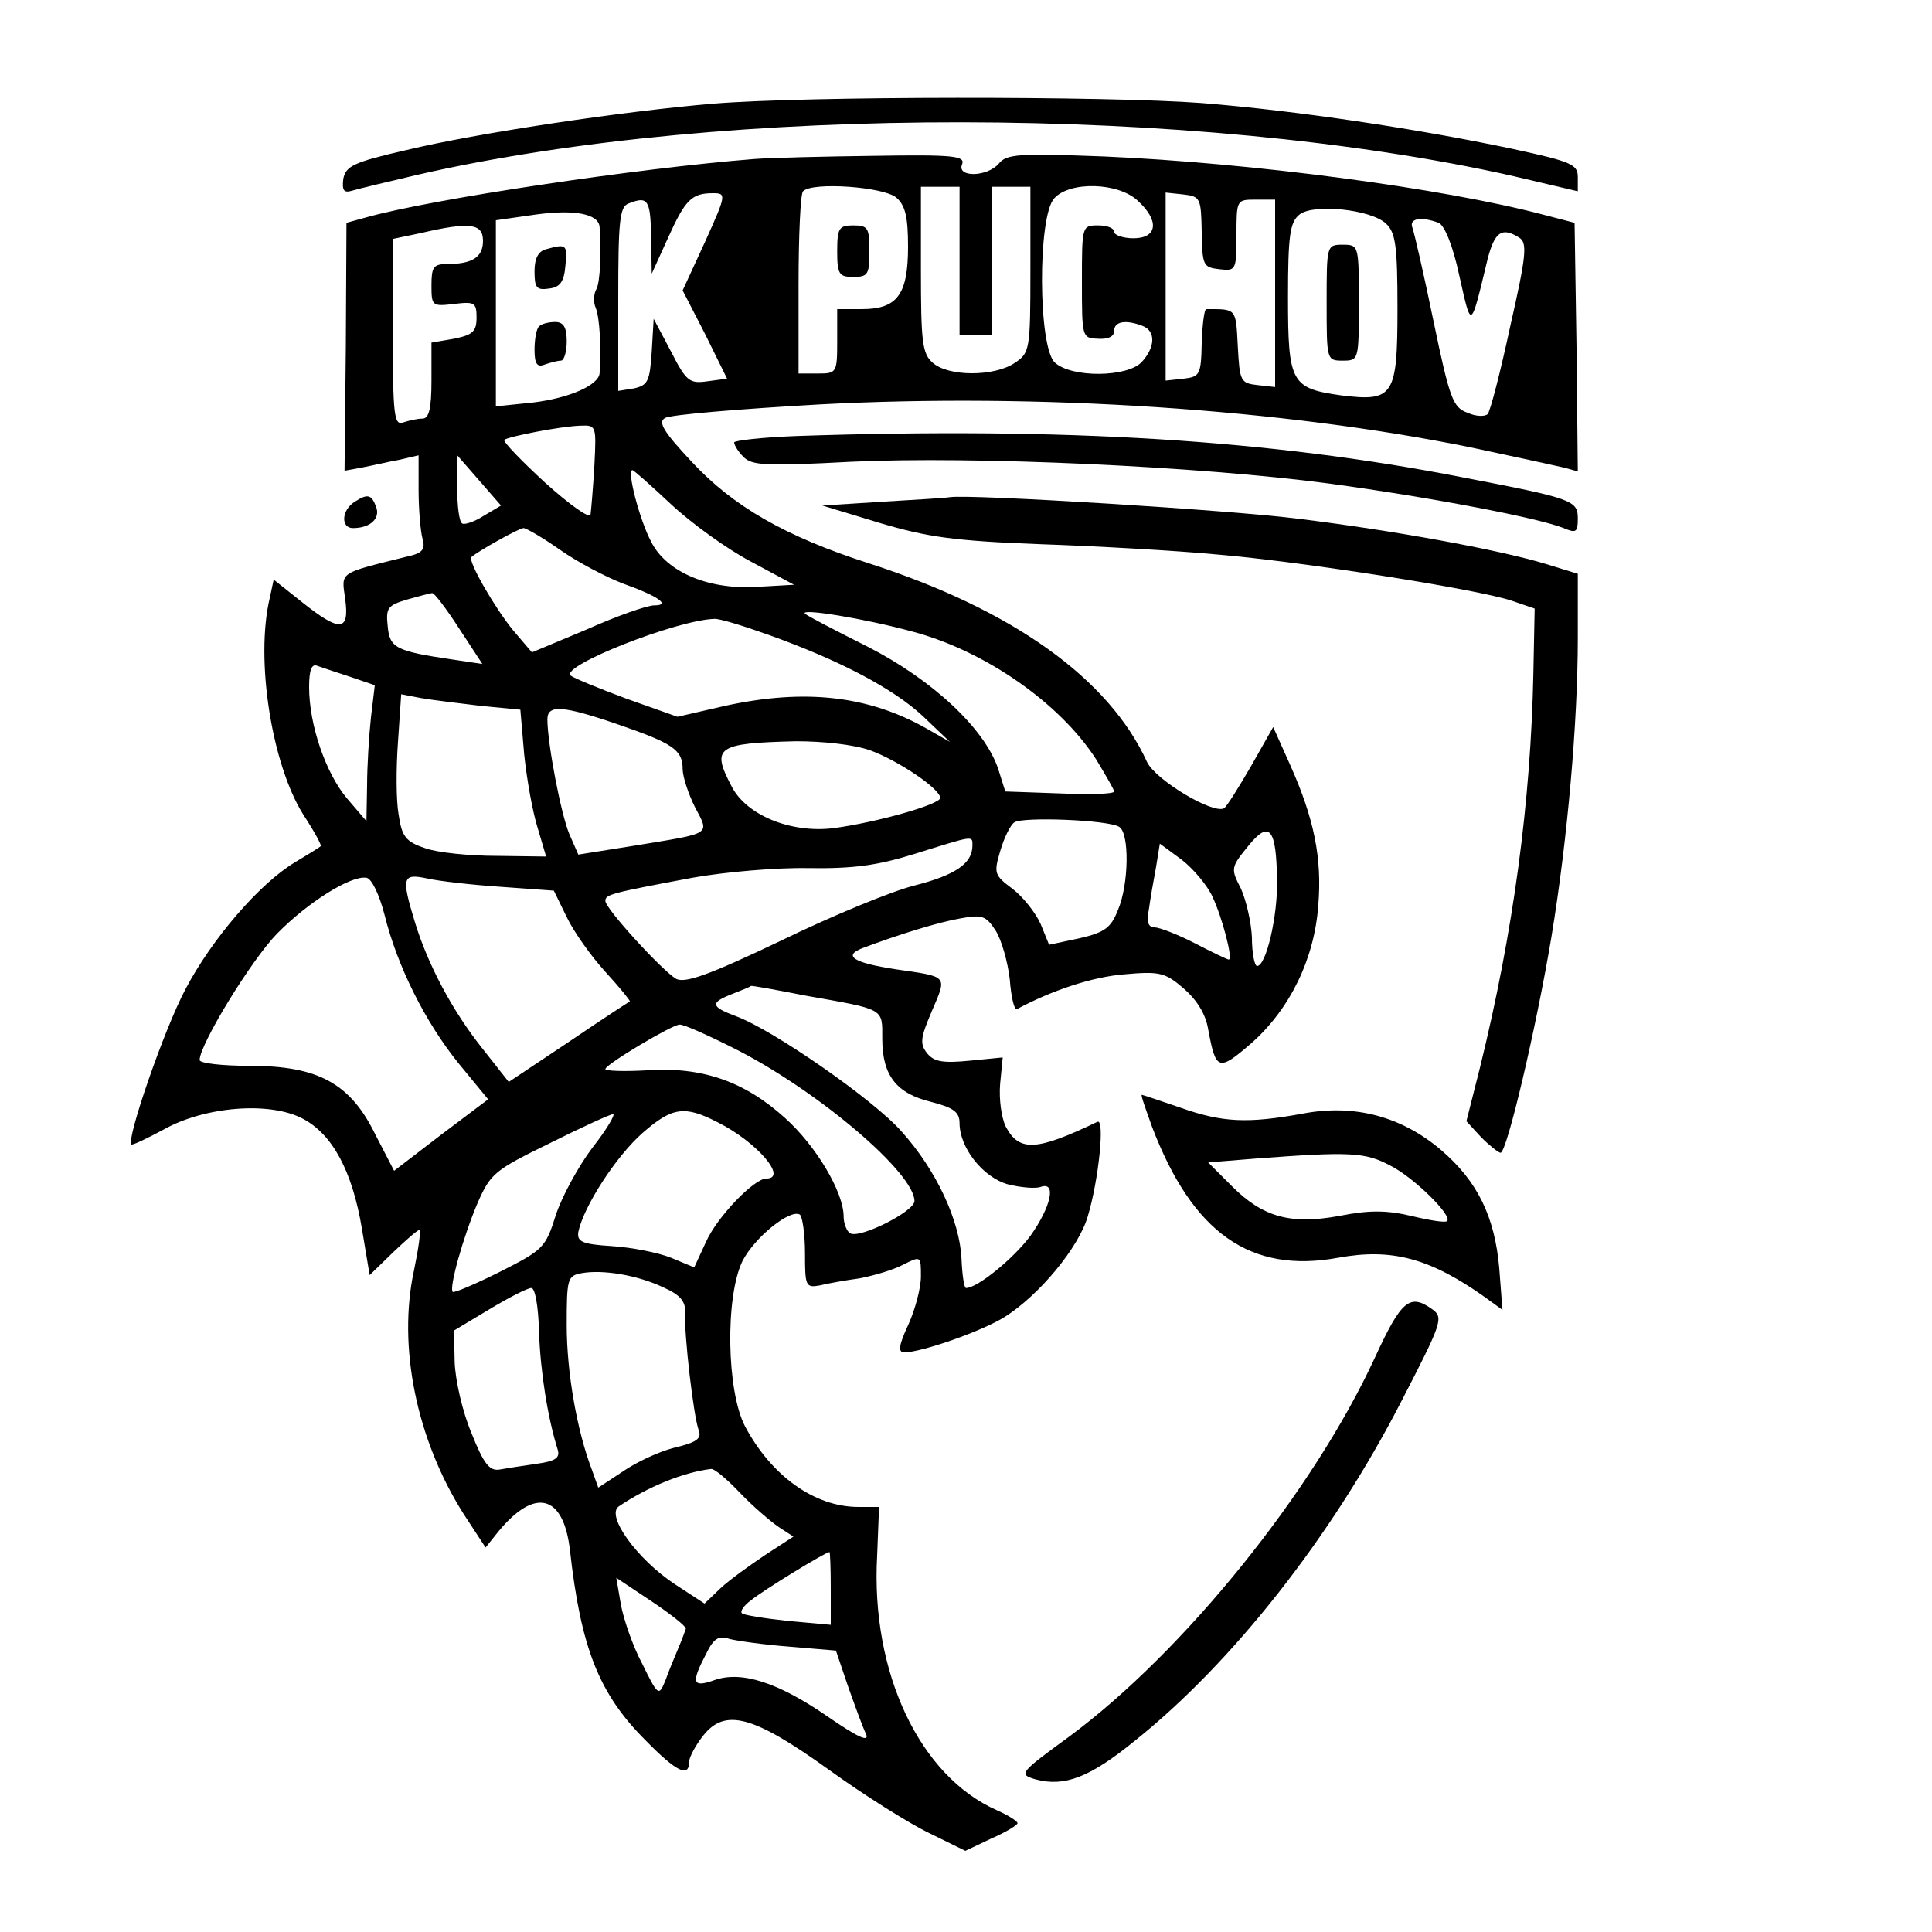
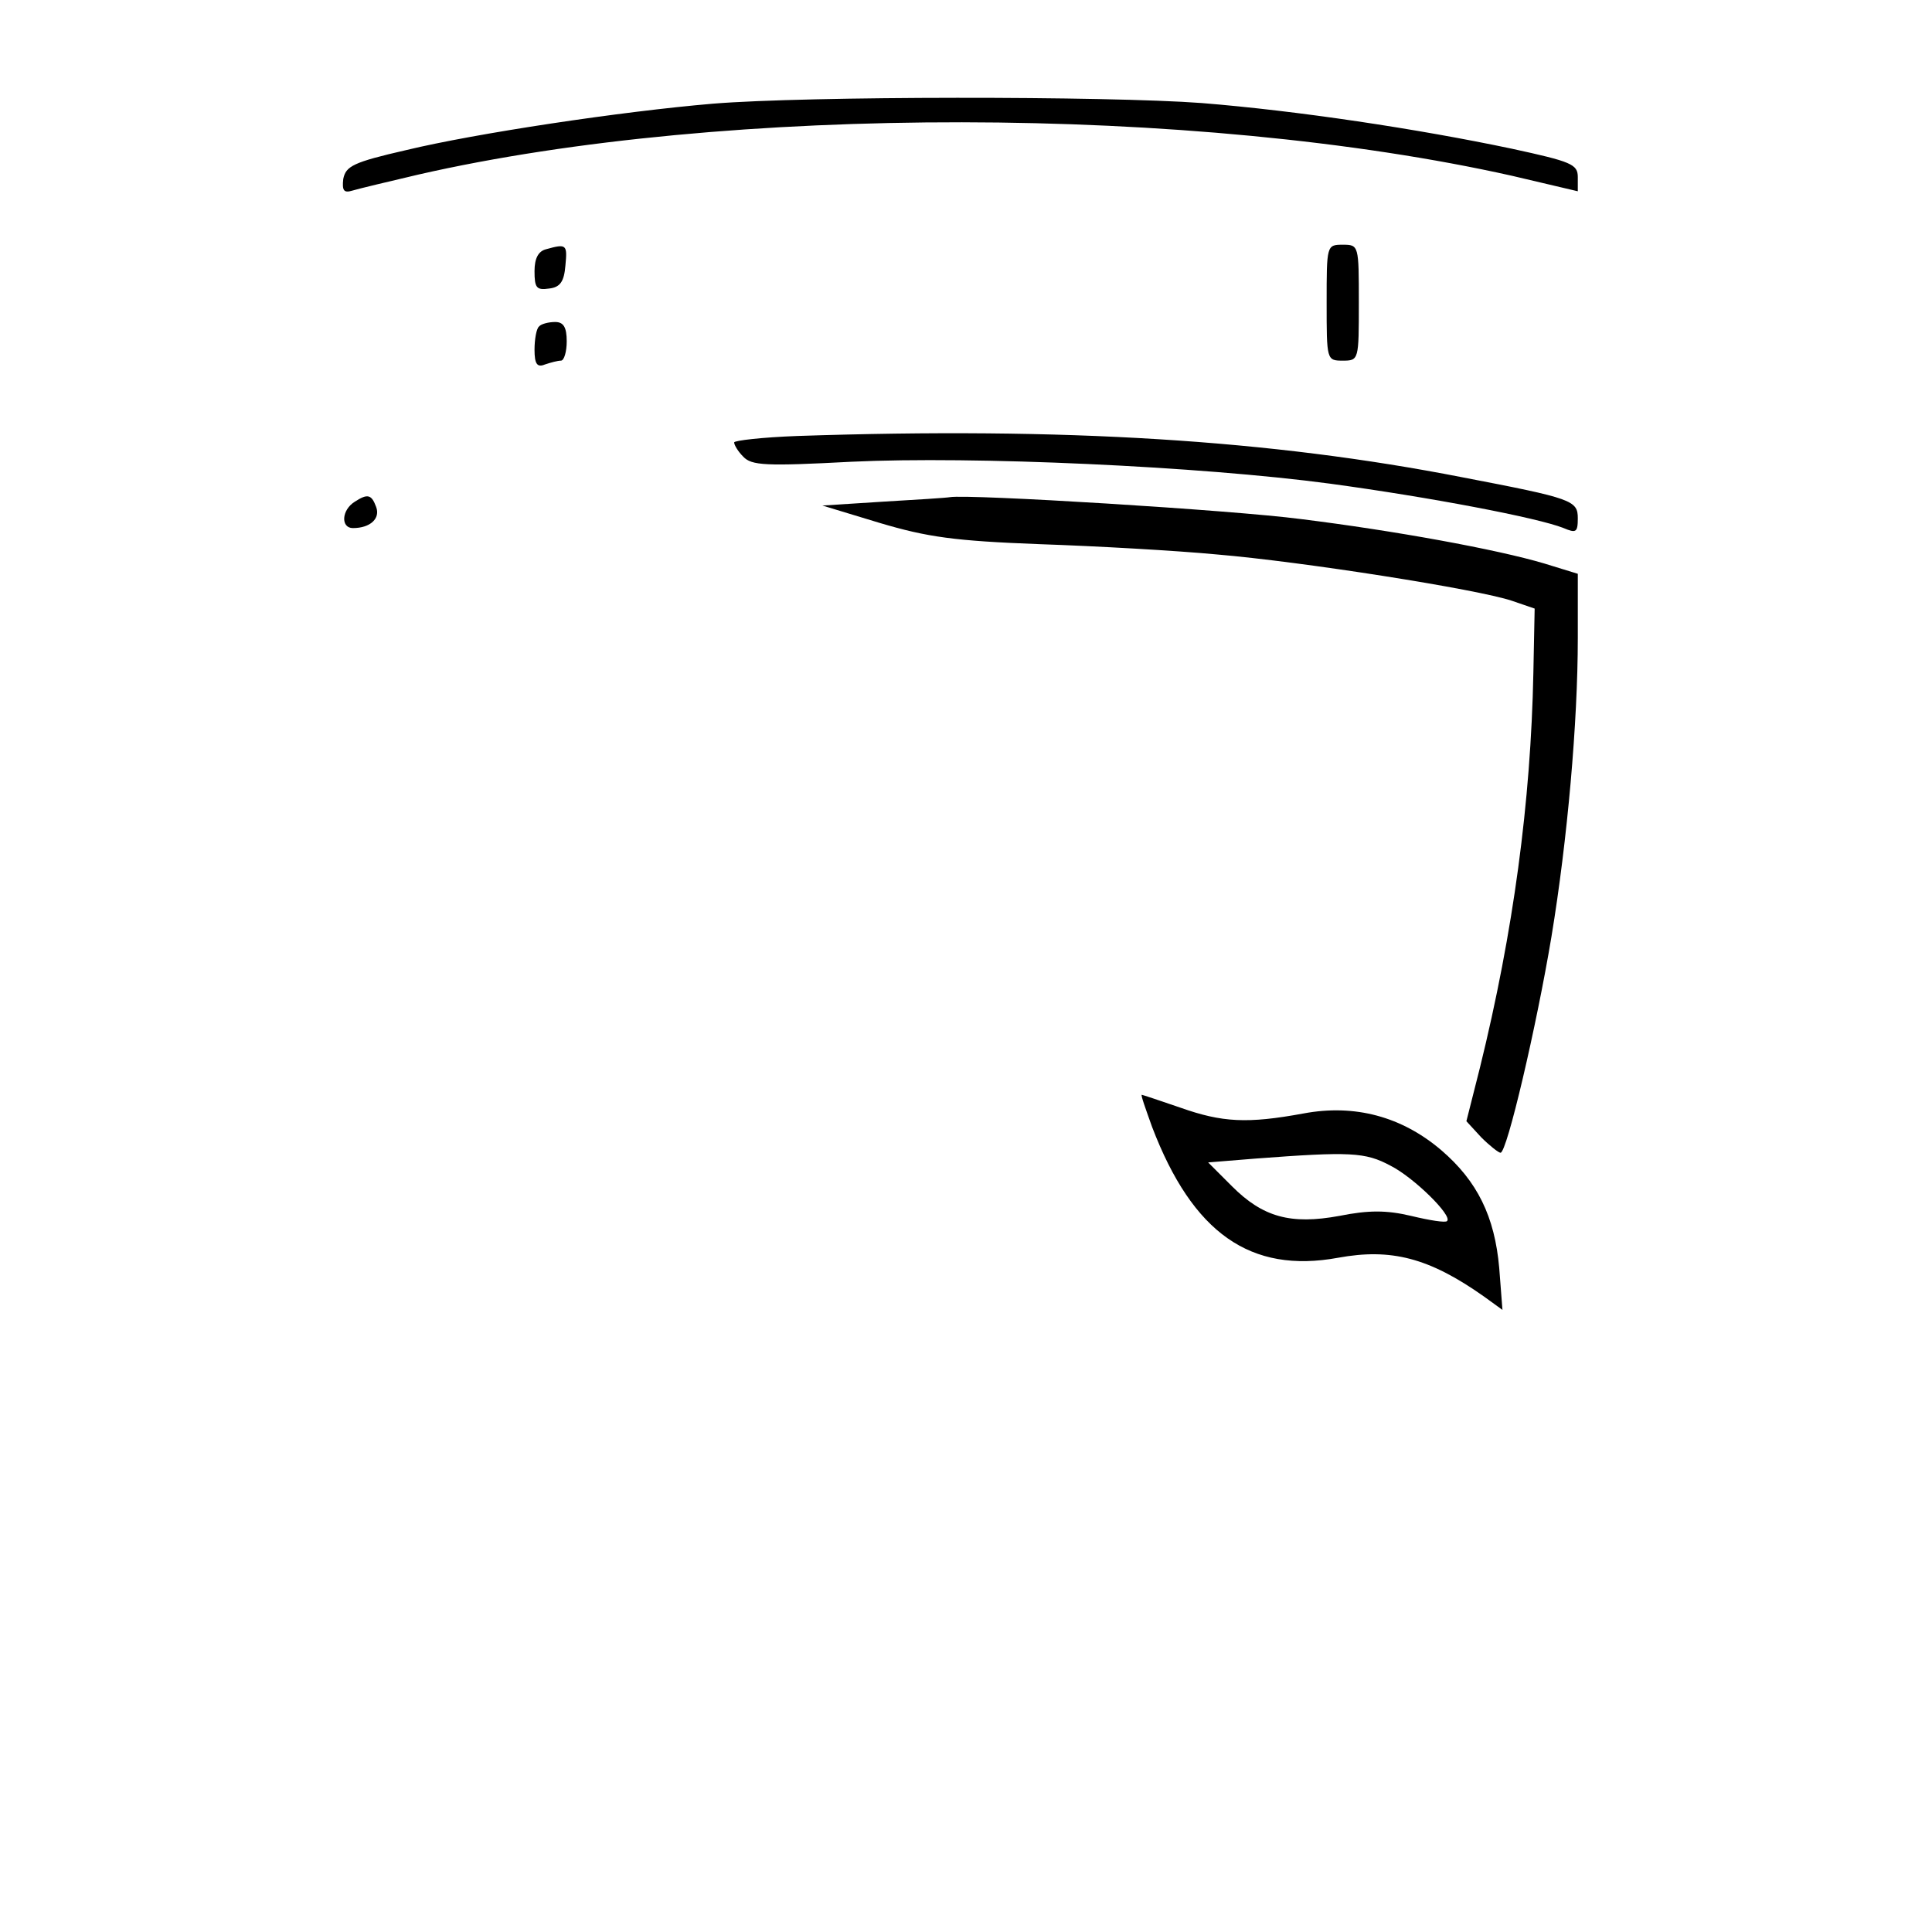
<svg xmlns="http://www.w3.org/2000/svg" version="1.0" width="300pt" height="300pt" viewBox="0 0 300 300" preserveAspectRatio="xMidYMid meet">
  <g transform="translate(0,300) scale(0.1,-0.1)" fill="#000000" stroke="none">
    <path d="M1107 2839 c-142 -12 -368 -46 -476 -72 -83 -19 -94 -25 -98 -45 -2 -18 1 -22 14 -18 10 3 56 14 103 25 477 109 1207 108 1698 -2 l102 -24 0 22 c0 20 -10 24 -102 44 -147 31 -333 59 -482 71 -147 11 -613 11 -759 -1z" />
-     <path d="M1170 2753 c-178 -14 -501 -62 -603 -91 l-29 -8 -1 -193 -2 -192 27 5 c16 3 41 9 58 12 l30 7 0 -54 c0 -30 3 -64 6 -75 5 -17 0 -23 -23 -28 -108 -27 -103 -23 -97 -66 7 -51 -8 -52 -67 -5 l-44 35 -6 -28 c-23 -96 3 -259 52 -337 17 -26 29 -48 27 -49 -2 -2 -20 -13 -40 -25 -55 -33 -129 -119 -170 -197 -33 -62 -92 -233 -84 -241 1 -2 24 9 50 23 64 36 165 44 216 17 46 -24 77 -81 92 -171 l12 -72 36 35 c20 19 38 35 41 35 3 0 -1 -28 -8 -62 -26 -119 4 -264 77 -379 l34 -52 20 25 c57 69 101 57 111 -29 17 -152 45 -223 117 -295 48 -49 68 -59 68 -34 0 7 10 26 22 41 34 43 78 31 195 -53 54 -39 124 -83 155 -98 l57 -28 40 19 c23 10 41 21 41 24 0 3 -14 12 -32 20 -120 53 -196 214 -186 395 l3 76 -32 0 c-68 0 -135 48 -176 125 -29 55 -31 202 -4 257 19 37 74 81 89 72 4 -3 8 -30 8 -60 0 -51 1 -54 23 -50 12 3 40 8 62 11 21 4 52 13 67 21 28 14 28 14 28 -18 0 -18 -9 -52 -20 -76 -14 -30 -16 -42 -6 -42 27 0 121 33 156 55 54 34 115 108 129 156 17 56 27 153 15 147 -94 -45 -121 -47 -142 -8 -7 14 -11 43 -9 67 l4 41 -51 -5 c-41 -4 -55 -2 -66 11 -12 15 -11 24 7 66 24 56 26 53 -57 65 -65 10 -82 21 -50 33 56 21 117 40 152 46 33 6 39 4 54 -19 9 -14 19 -49 22 -76 2 -27 7 -48 11 -46 56 30 118 50 166 54 55 5 64 3 92 -21 21 -18 35 -40 39 -64 12 -65 16 -66 67 -22 60 53 98 131 104 214 6 73 -6 134 -44 219 l-26 58 -34 -60 c-19 -33 -38 -63 -42 -66 -17 -10 -107 44 -120 72 -59 129 -208 236 -431 308 -131 42 -212 89 -276 158 -44 47 -53 62 -41 68 8 5 116 14 240 21 339 18 718 -7 1012 -67 66 -14 130 -28 143 -31 l22 -6 -2 193 -3 193 -50 13 c-156 41 -451 80 -680 90 -132 5 -152 4 -164 -11 -18 -21 -66 -22 -57 -1 5 13 -14 15 -137 13 -78 -1 -162 -3 -187 -5z m222 -60 c14 -12 18 -31 18 -76 0 -75 -17 -97 -72 -97 l-38 0 0 -50 c0 -49 -1 -50 -30 -50 l-30 0 0 138 c0 76 3 142 7 145 14 15 126 7 145 -10z m98 -98 l0 -115 25 0 25 0 0 115 0 115 30 0 30 0 0 -129 c0 -126 -1 -129 -25 -145 -32 -21 -103 -21 -127 1 -16 14 -18 33 -18 145 l0 128 30 0 30 0 0 -115z m277 93 c34 -31 30 -58 -7 -58 -16 0 -30 5 -30 10 0 6 -11 10 -25 10 -25 0 -25 -1 -25 -87 0 -87 0 -88 25 -89 15 -1 25 3 25 12 0 15 18 18 44 8 21 -8 20 -33 -1 -56 -22 -24 -109 -25 -135 -1 -26 23 -27 227 -1 255 24 27 100 25 130 -4z m-672 -63 l-35 -76 35 -68 34 -69 -30 -4 c-28 -4 -33 -1 -57 46 l-27 51 -3 -51 c-3 -46 -6 -52 -27 -57 l-25 -4 0 142 c0 121 2 144 16 149 30 12 34 6 35 -51 l1 -58 25 55 c27 60 37 70 70 70 21 0 21 -2 -12 -75z m771 15 c1 -52 2 -55 27 -58 26 -3 27 -2 27 52 0 56 0 56 30 56 l30 0 0 -146 0 -145 -27 3 c-27 3 -28 6 -31 61 -3 59 -2 57 -49 57 -3 0 -6 -24 -7 -53 -1 -49 -3 -52 -28 -55 l-28 -3 0 146 0 146 28 -3 c26 -3 27 -6 28 -58z m-935 8 c3 -36 1 -87 -5 -97 -4 -7 -5 -20 -1 -29 6 -14 9 -63 6 -102 -2 -18 -46 -38 -103 -45 l-58 -6 0 144 0 145 63 9 c59 8 96 1 98 -19z m1221 5 c15 -14 18 -34 18 -132 0 -136 -6 -145 -87 -135 -78 11 -83 19 -83 152 0 97 3 117 18 129 22 17 110 8 134 -14z m82 1 c9 -4 22 -35 32 -82 19 -84 17 -86 44 26 11 42 22 50 49 33 13 -8 11 -28 -14 -138 -15 -70 -31 -132 -35 -136 -4 -4 -18 -4 -31 2 -23 8 -28 22 -53 142 -15 73 -30 138 -33 146 -5 14 14 17 41 7z m-1484 -28 c0 -25 -16 -36 -56 -36 -21 0 -24 -5 -24 -33 0 -32 1 -33 35 -29 32 4 35 2 35 -21 0 -22 -6 -27 -35 -33 l-35 -6 0 -59 c0 -44 -4 -59 -14 -59 -8 0 -21 -3 -30 -6 -14 -5 -16 11 -16 139 l0 146 43 9 c77 18 97 15 97 -12z m173 -348 c-2 -35 -5 -69 -6 -77 -1 -7 -31 14 -70 49 -37 34 -66 64 -64 67 6 5 87 21 118 22 25 1 25 0 22 -61z m-172 -79 c-14 -9 -29 -14 -33 -12 -5 2 -8 27 -8 55 l0 51 34 -39 34 -39 -27 -16z m291 18 c31 -29 86 -69 124 -89 l67 -36 -53 -3 c-78 -6 -145 22 -169 70 -18 34 -38 111 -29 111 2 0 29 -24 60 -53z m-172 -71 c27 -19 71 -42 97 -52 56 -20 75 -34 49 -34 -11 0 -57 -16 -104 -37 l-86 -36 -29 34 c-28 34 -71 108 -65 114 10 9 74 45 81 45 4 0 30 -15 57 -34z m-157 -122 l36 -55 -47 7 c-88 13 -97 18 -100 52 -3 28 0 32 30 41 18 5 36 10 39 10 3 1 22 -24 42 -55z m705 -5 c112 -30 228 -111 284 -198 15 -25 28 -47 28 -50 0 -4 -38 -5 -84 -3 l-85 3 -11 35 c-21 63 -103 139 -203 190 -50 25 -94 48 -97 51 -9 9 91 -7 168 -28z m-224 -5 c109 -39 193 -83 239 -126 l42 -40 -35 20 c-91 52 -190 63 -314 36 l-74 -17 -79 28 c-43 16 -82 32 -87 36 -16 15 164 86 223 88 7 1 46 -11 85 -25z m-650 -65 l38 -13 -6 -50 c-3 -28 -6 -76 -6 -106 l-1 -55 -30 35 c-33 39 -59 114 -59 173 0 27 4 37 13 33 6 -2 29 -10 51 -17z m202 -45 l62 -6 6 -70 c4 -38 13 -89 21 -114 l13 -44 -76 1 c-43 0 -93 5 -112 12 -30 10 -36 18 -41 52 -4 22 -4 73 -1 113 l5 74 31 -6 c17 -3 59 -8 92 -12z m214 -29 c84 -29 100 -39 100 -69 0 -12 9 -39 19 -59 23 -44 28 -40 -93 -60 l-88 -14 -14 32 c-13 31 -34 141 -34 178 0 23 23 22 110 -8z m391 -40 c44 -16 109 -60 109 -74 0 -10 -98 -38 -166 -47 -66 -8 -135 20 -158 65 -32 61 -23 67 100 70 42 0 89 -5 115 -14z m387 -119 c16 -10 15 -89 -2 -129 -11 -28 -21 -35 -60 -44 l-47 -10 -13 32 c-8 18 -28 43 -44 55 -28 21 -29 24 -19 58 6 21 16 41 22 45 12 9 146 4 163 -7z m245 -84 c1 -55 -17 -132 -31 -132 -4 0 -8 20 -8 44 -1 24 -9 58 -17 76 -16 31 -16 33 11 66 33 41 44 29 45 -54z m-473 55 c0 -28 -27 -46 -90 -62 -36 -9 -130 -48 -208 -86 -111 -53 -148 -66 -162 -59 -21 12 -110 109 -110 121 0 10 7 12 135 36 50 9 131 16 180 15 70 -1 107 4 165 22 93 29 90 29 90 13z m373 -80 c15 -32 32 -97 25 -97 -2 0 -25 11 -52 25 -27 14 -56 25 -63 25 -10 0 -13 8 -9 28 2 15 7 44 11 65 l6 37 34 -25 c18 -14 40 -40 48 -58z m-1286 -27 c20 -81 64 -168 115 -231 l46 -56 -73 -55 -73 -56 -29 56 c-39 80 -89 107 -195 107 -43 0 -78 4 -78 9 0 24 80 155 120 196 48 49 115 91 139 87 8 -1 20 -26 28 -57z m180 43 l83 -6 20 -41 c11 -23 38 -61 60 -85 22 -24 39 -45 38 -46 -2 -1 -45 -29 -95 -63 l-93 -62 -41 52 c-47 59 -85 131 -105 197 -21 69 -19 75 19 67 17 -4 69 -10 114 -13z m474 -169 c124 -22 119 -19 119 -67 0 -57 22 -85 76 -98 35 -9 44 -16 44 -33 0 -38 36 -84 75 -95 20 -5 43 -7 51 -4 25 9 16 -31 -16 -76 -26 -35 -82 -81 -100 -81 -3 0 -6 21 -7 46 -3 59 -39 137 -93 197 -44 50 -200 158 -257 179 -40 15 -41 21 -5 35 15 6 28 11 28 12 1 1 39 -6 85 -15z m-103 -86 c127 -66 272 -190 272 -233 0 -16 -85 -59 -100 -50 -5 3 -10 15 -10 26 0 38 -43 110 -91 153 -63 57 -129 80 -215 74 -35 -2 -64 -1 -64 2 0 7 102 68 115 69 6 1 48 -18 93 -41z m-33 -111 c60 -30 109 -87 75 -87 -19 0 -77 -60 -94 -99 l-18 -39 -36 15 c-20 8 -61 16 -91 18 -48 3 -55 7 -53 22 8 39 58 117 100 154 46 40 65 43 117 16z m-195 -39 c-22 -29 -48 -77 -57 -105 -16 -51 -20 -54 -87 -88 -38 -19 -71 -33 -73 -31 -6 6 16 85 39 139 20 45 26 50 112 92 50 25 94 45 98 45 4 0 -10 -24 -32 -52z m110 -217 c27 -12 35 -22 34 -41 -2 -31 13 -160 21 -181 5 -13 -4 -19 -38 -27 -24 -6 -60 -23 -80 -37 l-38 -25 -10 28 c-23 60 -39 151 -39 224 0 72 1 77 23 81 33 6 87 -3 127 -22z m-193 -69 c2 -60 13 -132 29 -183 4 -13 -4 -18 -33 -22 -21 -3 -47 -7 -58 -9 -15 -2 -24 9 -43 57 -14 33 -25 82 -26 110 l-1 49 55 33 c30 18 59 33 65 33 6 0 11 -29 12 -68z m312 -250 c20 -21 47 -44 60 -53 l23 -15 -43 -28 c-24 -16 -56 -39 -70 -52 l-25 -24 -46 30 c-59 39 -108 107 -87 121 46 31 101 53 143 58 5 1 25 -16 45 -37z m141 -148 l0 -57 -66 6 c-37 4 -69 9 -72 12 -3 3 3 12 14 20 18 15 116 75 122 75 1 0 2 -25 2 -56z m-225 -63 c-1 -3 -6 -17 -12 -31 -6 -14 -15 -36 -20 -50 -10 -24 -11 -24 -36 27 -15 28 -29 70 -33 92 l-7 41 54 -36 c30 -20 54 -39 54 -43z m162 -28 l71 -6 19 -56 c11 -31 23 -64 28 -74 5 -13 -14 -4 -59 27 -78 54 -135 72 -177 57 -34 -12 -36 -4 -13 40 12 25 20 30 37 24 12 -3 54 -9 94 -12z" />
-     <path d="M1300 2610 c0 -36 3 -40 25 -40 23 0 25 4 25 40 0 36 -2 40 -25 40 -22 0 -25 -4 -25 -40z" />
    <path d="M848 2613 c-12 -3 -18 -14 -18 -34 0 -26 3 -30 23 -27 17 2 23 11 25 36 3 32 2 34 -30 25z" />
    <path d="M837 2493 c-4 -3 -7 -20 -7 -36 0 -22 4 -28 16 -23 9 3 20 6 25 6 5 0 9 14 9 30 0 22 -5 30 -18 30 -10 0 -22 -3 -25 -7z" />
    <path d="M2060 2530 c0 -89 0 -90 25 -90 25 0 25 1 25 90 0 89 0 90 -25 90 -25 0 -25 -1 -25 -90z" />
    <path d="M1238 2323 c-54 -2 -98 -7 -98 -10 0 -4 6 -14 14 -22 13 -14 35 -15 168 -8 189 9 541 -7 743 -34 155 -21 323 -53 363 -69 19 -8 22 -7 22 15 0 28 -8 31 -180 64 -297 58 -616 78 -1032 64z" />
    <path d="M551 2221 c-21 -13 -22 -41 -3 -41 27 0 43 15 36 33 -7 19 -13 21 -33 8z" />
    <path d="M1371 2221 l-94 -6 89 -27 c74 -22 116 -28 249 -33 88 -3 212 -10 275 -16 131 -11 405 -54 458 -72 l35 -12 -2 -100 c-4 -200 -31 -402 -83 -613 l-21 -83 23 -25 c13 -13 27 -24 30 -24 10 0 56 197 79 335 25 151 41 334 41 464 l0 100 -52 16 c-74 22 -233 51 -378 69 -107 14 -516 39 -545 34 -5 -1 -52 -4 -104 -7z" />
    <path d="M1789 1250 c63 -165 153 -228 289 -203 82 15 141 0 226 -60 l29 -21 -5 65 c-7 80 -34 135 -90 183 -61 52 -134 72 -214 57 -87 -16 -126 -14 -191 9 -32 11 -59 20 -60 20 -2 0 6 -22 16 -50z m370 -60 c36 -18 97 -78 88 -86 -2 -3 -27 1 -56 8 -38 9 -66 9 -111 0 -76 -14 -119 -2 -167 46 l-37 37 74 6 c146 11 170 10 209 -11z" />
-     <path d="M2135 892 c-96 -208 -296 -456 -474 -588 -78 -57 -80 -59 -53 -67 45 -12 84 3 153 59 153 122 307 318 415 528 63 122 66 130 48 143 -35 25 -48 14 -89 -75z" />
  </g>
</svg>